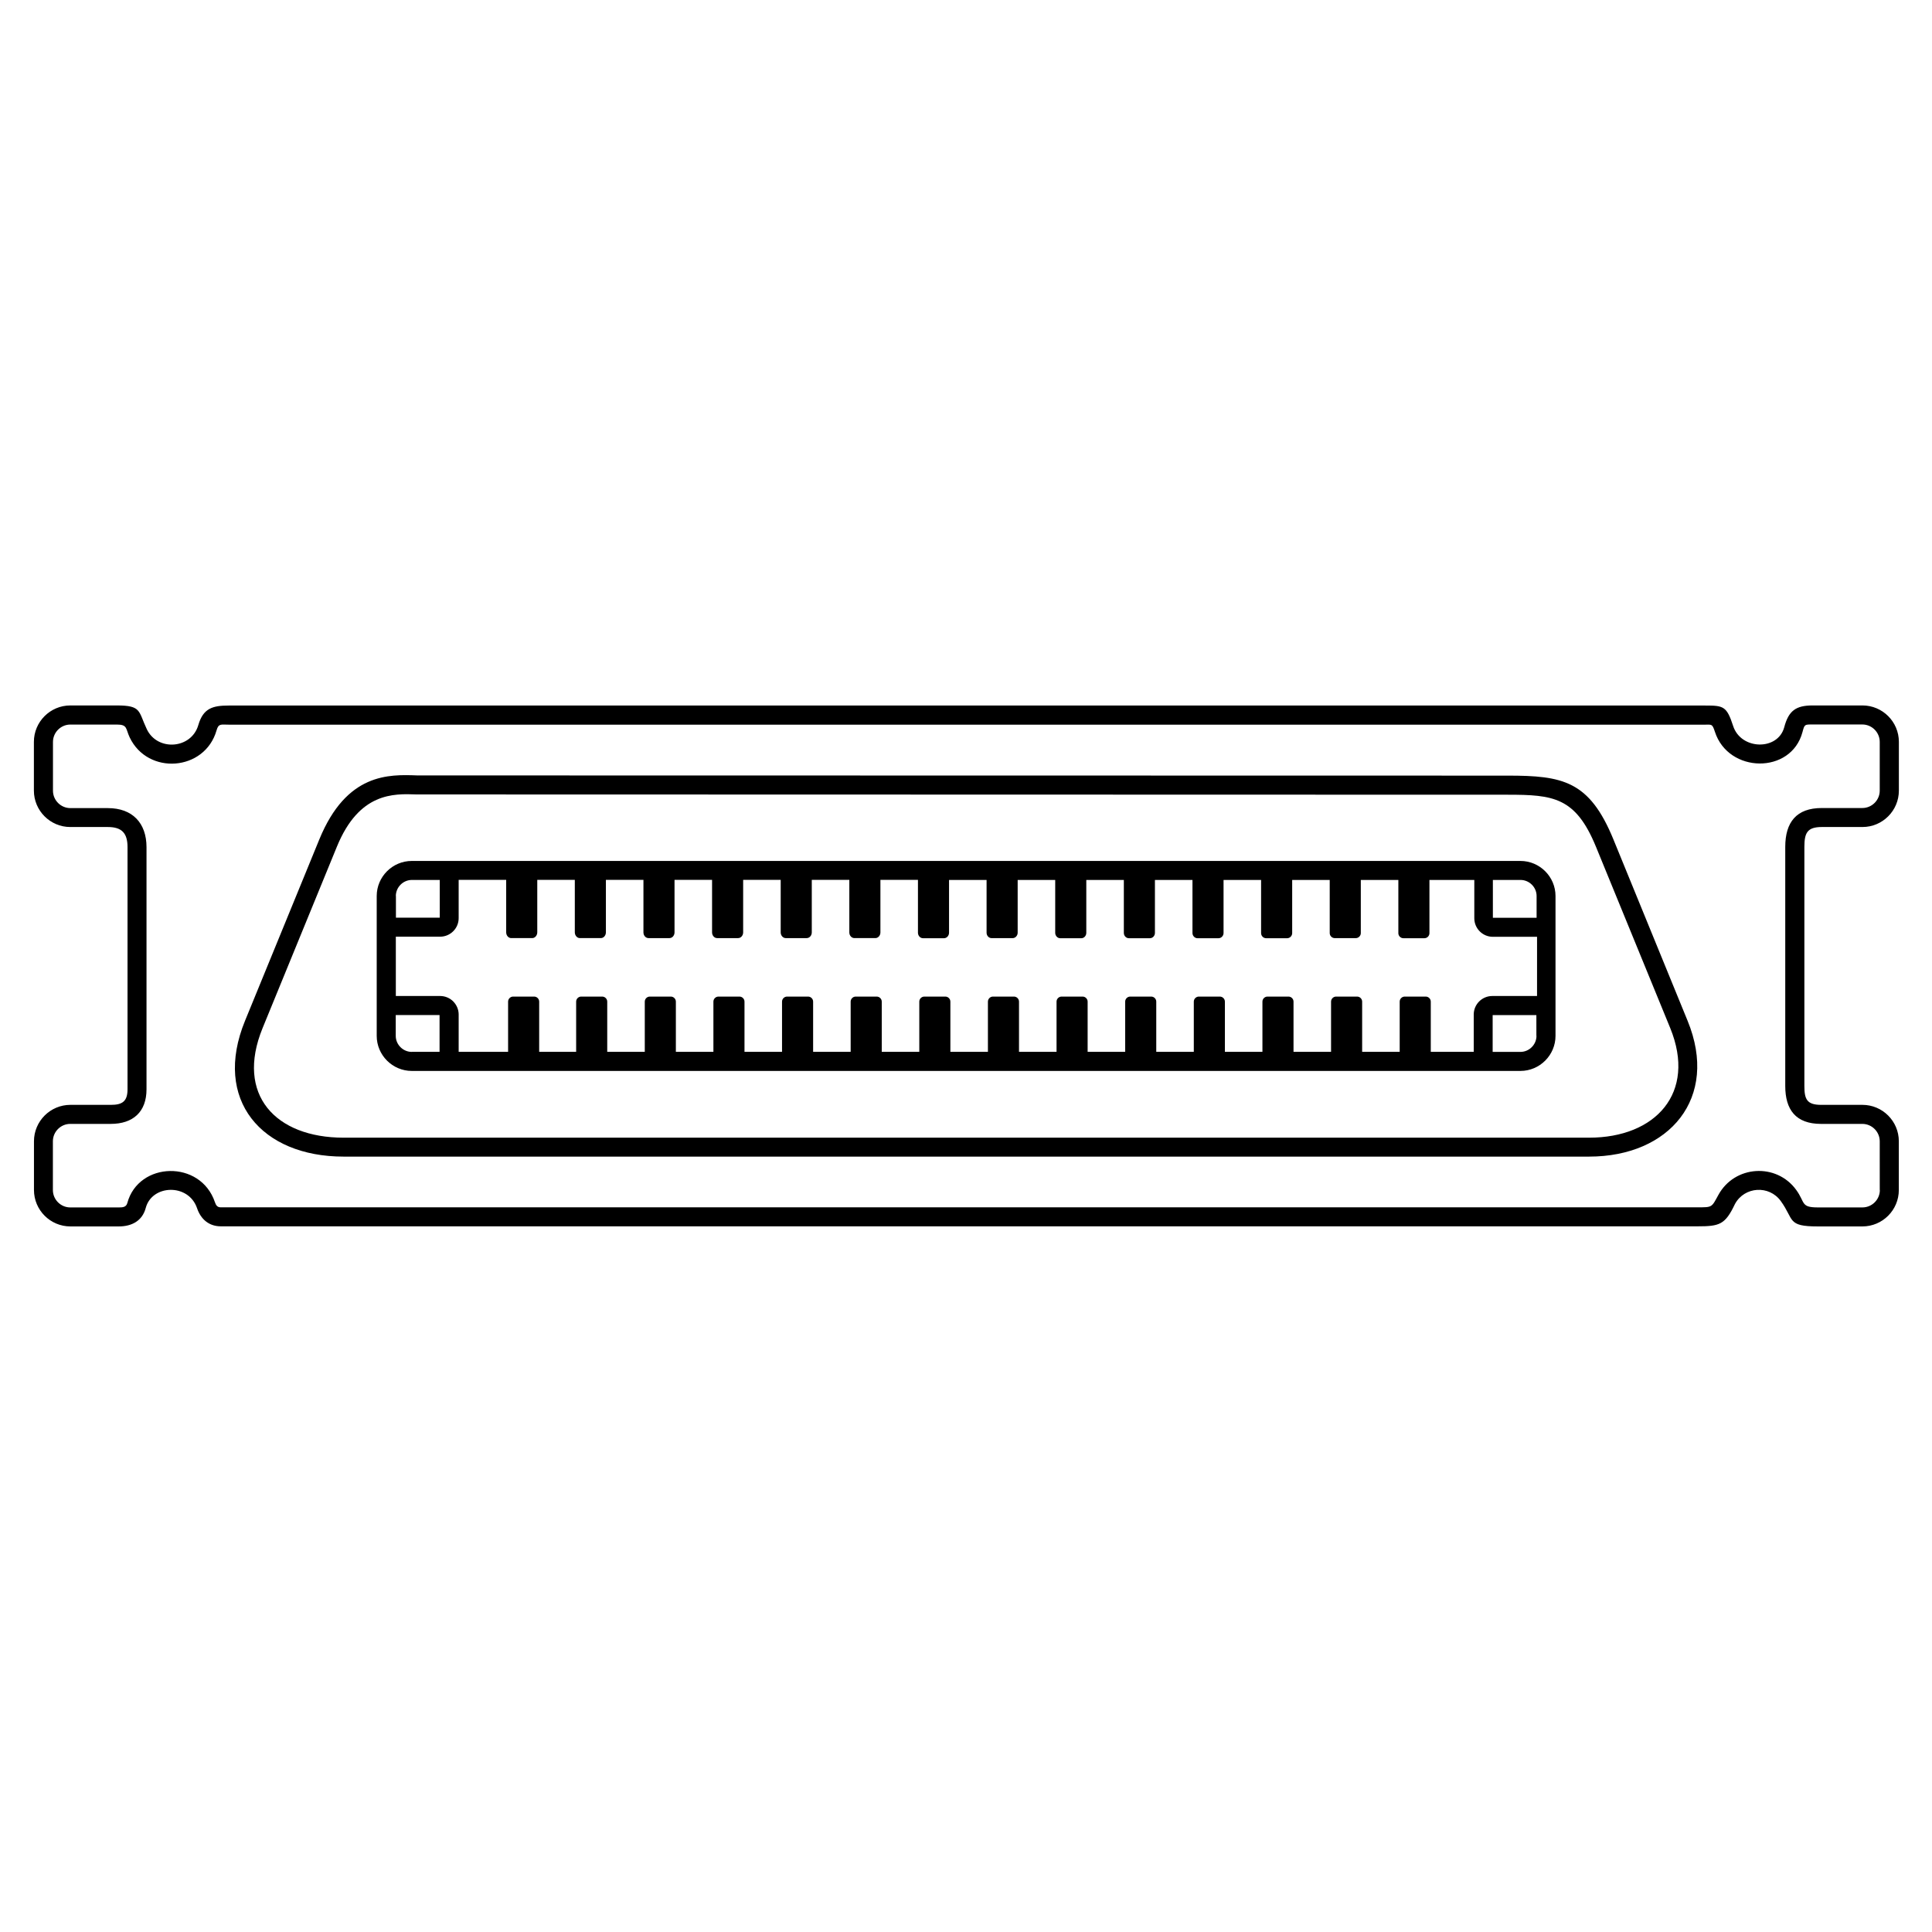
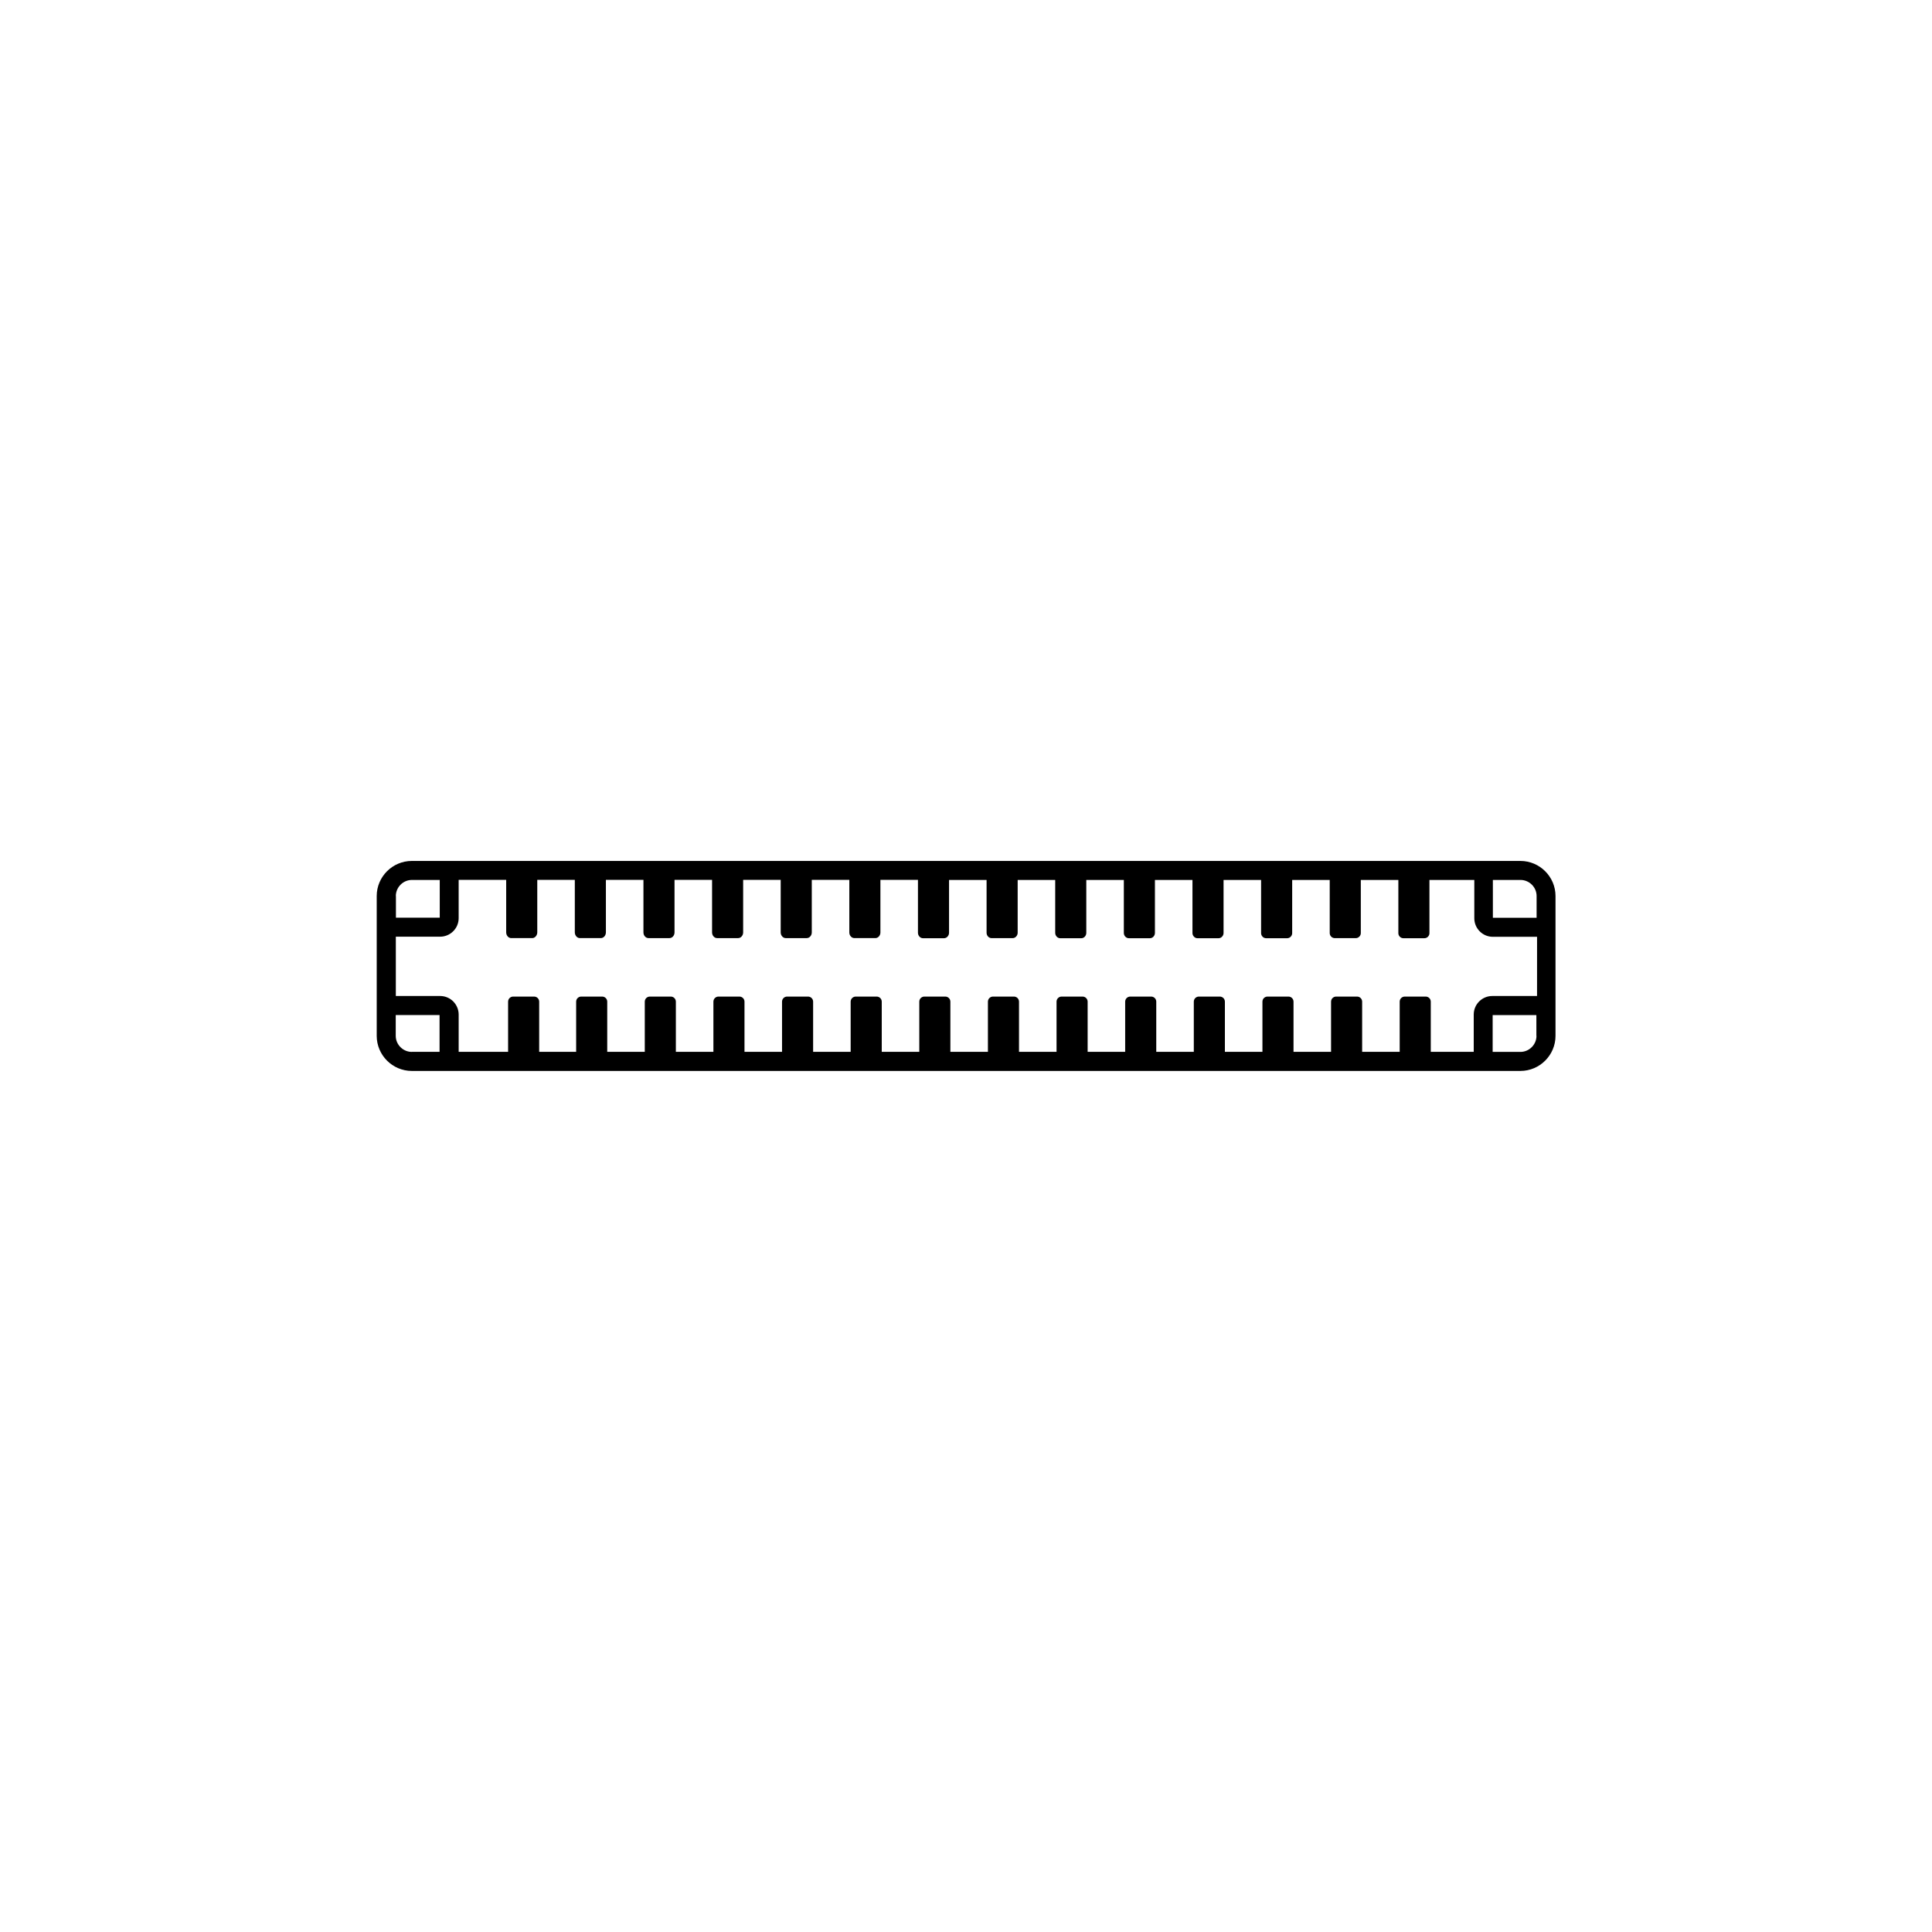
<svg xmlns="http://www.w3.org/2000/svg" fill="#000000" width="800px" height="800px" version="1.1" viewBox="144 144 512 512">
  <g>
    <path d="m546.93 372.16h-293.8c-5.113 0-9.297 4.18-9.297 9.297v37.055c0 5.113 4.18 9.297 9.297 9.297h293.8c5.113 0 9.297-4.18 9.297-9.297v-37.059c0-5.113-4.184-9.293-9.297-9.293zm-7.328 5.035h7.356c2.316 0 4.258 1.914 4.258 4.258v5.769h-11.586l-0.004-10.027zm-290.7 4.258c0-2.316 1.914-4.258 4.258-4.258h7.379v10h-11.613v-5.742zm4.231 41.312c-2.316 0-4.258-1.914-4.258-4.258v-5.516h11.613v9.75h-7.356zm298.05-4.258c0 2.316-1.914 4.258-4.258 4.258h-7.356v-9.75h11.586l0.004 5.492zm0-10.555h-11.715c-2.695 0-4.914 2.191-4.914 4.914v9.875h-11.383v-13.301c0-0.73-0.605-1.336-1.336-1.336h-5.566c-0.73 0-1.336 0.605-1.336 1.336v13.301h-9.949v-13.301c0-0.73-0.605-1.336-1.336-1.336h-5.566c-0.73 0-1.336 0.605-1.336 1.336v13.301h-9.949v-13.301c0-0.73-0.605-1.336-1.336-1.336h-5.566c-0.73 0-1.336 0.605-1.336 1.336v13.301h-9.949v-13.301c0-0.73-0.605-1.336-1.336-1.336h-5.566c-0.73 0-1.336 0.605-1.336 1.336v13.301h-9.949v-13.301c0-0.73-0.605-1.336-1.336-1.336h-5.566c-0.73 0-1.336 0.605-1.336 1.336v13.301h-9.949v-13.301c0-0.73-0.605-1.336-1.336-1.336h-5.566c-0.73 0-1.336 0.605-1.336 1.336v13.301h-9.949v-13.301c0-0.73-0.605-1.336-1.336-1.336h-5.566c-0.73 0-1.336 0.605-1.336 1.336v13.301h-9.949v-13.301c0-0.73-0.605-1.336-1.336-1.336h-5.566c-0.73 0-1.336 0.605-1.336 1.336v13.301h-9.949v-13.301c0-0.73-0.605-1.336-1.336-1.336h-5.566c-0.73 0-1.336 0.605-1.336 1.336v13.301h-9.949v-13.301c0-0.73-0.605-1.336-1.336-1.336h-5.566c-0.73 0-1.336 0.605-1.336 1.336v13.301h-9.949v-13.301c0-0.73-0.605-1.336-1.336-1.336h-5.566c-0.73 0-1.336 0.605-1.336 1.336v13.301h-9.949v-13.301c0-0.73-0.605-1.336-1.336-1.336h-5.566c-0.73 0-1.336 0.605-1.336 1.336v13.301h-9.949v-13.301c0-0.73-0.605-1.336-1.336-1.336h-5.566c-0.73 0-1.336 0.605-1.336 1.336v13.301h-9.797v-13.301c0-0.73-0.605-1.336-1.336-1.336h-5.566c-0.73 0-1.336 0.605-1.336 1.336v13.301h-13.098v-9.875c0-1.359-0.555-2.57-1.438-3.477-0.883-0.883-2.117-1.438-3.477-1.438h-11.738v-15.719h11.738c2.695 0 4.914-2.191 4.914-4.914v-10.152h12.594v13.906c0 0.855 0.605 1.535 1.336 1.535h5.566c0.73 0 1.336-0.707 1.336-1.535v-13.906h9.949v13.906c0 0.832 0.605 1.535 1.336 1.535h5.566c0.73 0 1.336-0.68 1.336-1.535v-13.906h9.949v13.93c0 0.832 0.605 1.512 1.336 1.512h5.566c0.73 0 1.336-0.68 1.336-1.512v-13.93h9.949v13.93c0 0.832 0.605 1.512 1.336 1.512h5.566c0.73 0 1.336-0.68 1.336-1.512v-13.93h9.949v13.93c0 0.832 0.605 1.512 1.336 1.512h5.566c0.73 0 1.336-0.68 1.336-1.512v-13.93h9.949v13.957c0 0.805 0.605 1.484 1.336 1.484h5.566c0.73 0 1.336-0.68 1.336-1.484v-13.957h9.949v14.012c0 0.805 0.605 1.461 1.336 1.461h5.566c0.73 0 1.336-0.656 1.336-1.461v-13.98h9.949v13.98c0 0.805 0.605 1.438 1.336 1.438h5.566c0.73 0 1.336-0.656 1.336-1.438v-13.98h9.949v14.008c0 0.781 0.605 1.438 1.336 1.438h5.566c0.73 0 1.336-0.629 1.336-1.438v-14.008h9.949v14.031c0 0.781 0.605 1.41 1.336 1.41h5.566c0.73 0 1.336-0.629 1.336-1.41v-14.031h9.949v14.055c0 0.754 0.605 1.387 1.336 1.387h5.566c0.73 0 1.336-0.629 1.336-1.387v-14.055h9.949v14.082c0 0.754 0.605 1.359 1.336 1.359h5.566c0.73 0 1.336-0.605 1.336-1.359v-14.082h9.949v14.082c0 0.73 0.605 1.336 1.336 1.336h5.566c0.73 0 1.336-0.605 1.336-1.336v-14.082h9.949v14.105c0 0.73 0.605 1.336 1.336 1.336h5.566c0.73 0 1.336-0.605 1.336-1.336v-14.105h11.891v10.152c0 2.695 2.191 4.914 4.914 4.914h11.715l-0.004 15.688z" />
-     <path d="m637.57 436.8h-10.934c-3.828 0-4.457-1.535-4.457-5.012v-63.355c0-3.727 0.781-5.266 4.637-5.266h10.758c5.316 0 9.648-4.332 9.648-9.648v-12.922c0-5.316-4.332-9.648-9.648-9.648h-13.199c-4.457 0-6.375 1.41-7.531 5.769-1.688 6.273-11.488 6.07-13.551-0.352-1.688-5.215-2.57-5.391-7.356-5.391h-391.34c-4.231 0-6.75 0.73-8.035 5.164-1.84 6.375-10.832 7.027-13.652 1.109-2.266-4.762-1.336-6.297-7.934-6.297h-12.344c-5.316 0-9.648 4.332-9.648 9.648v12.922c0 5.316 4.332 9.648 9.648 9.648h9.977c3.703 0 5.188 1.664 5.188 5.316v64.184c0 3.199-1.359 4.133-4.434 4.133l-10.711-0.004c-5.316 0-9.648 4.332-9.648 9.648v12.922c0 5.316 4.332 9.648 9.648 9.648h12.848c3.402 0 6.223-1.461 7.129-4.914 1.664-6.223 11.359-6.551 13.602 0.102 0.984 2.898 3.148 4.785 6.297 4.785h391.36c5.844 0 7.305-0.453 9.898-5.918 2.519-4.637 9.043-5.062 12.141-0.781 3.602 4.961 1.613 6.727 9.824 6.727h11.812c5.316 0 9.648-4.332 9.648-9.648v-12.922c0.008-5.316-4.324-9.648-9.641-9.648zm4.609 22.57c0 2.543-2.09 4.609-4.609 4.609h-11.812c-4.609 0-3.301-1.285-5.742-4.637-5.266-7.254-16.348-6.523-20.633 1.336-1.812 3.324-1.586 3.273-5.492 3.273l-391.39 0.004c-0.906 0-1.258-0.527-1.535-1.336-3.805-11.336-20.254-10.832-23.227 0.203-0.301 1.109-1.234 1.16-2.266 1.16h-12.848c-2.543 0-4.609-2.09-4.609-4.609v-12.922c0-2.543 2.09-4.609 4.609-4.609h10.73c5.871 0 9.473-3.148 9.473-9.168v-64.164c0-6.422-3.754-10.352-10.227-10.352l-9.953-0.004c-2.543 0-4.609-2.09-4.609-4.609v-12.922c0-2.543 2.09-4.609 4.609-4.609h12.344c2.848 0 2.293 1.109 3.375 3.402 4.812 10.102 19.926 8.969 23.023-1.863 0.527-1.863 1.16-1.512 3.176-1.512h391.31c1.812 0 1.891-0.227 2.594 1.891 3.578 11.059 20.203 11.309 23.199 0.102 0.555-2.09 0.555-2.039 2.672-2.039h13.199c2.543 0 4.609 2.09 4.609 4.609v12.922c0 2.543-2.09 4.609-4.609 4.609h-10.758c-6.699 0-9.672 3.754-9.672 10.305v63.355c0 6.273 2.769 10.051 9.496 10.051h10.934c2.543 0 4.609 2.09 4.609 4.609l0.004 12.914z" />
-     <path d="m571.57 366.45c-6.375-15.566-13.453-16.902-28.062-16.902l-288.93-0.051c-7.508-0.277-18.715-0.68-25.945 16.93l-19.699 48.09c-8.613 21.008 4.434 35.996 26.098 35.996h330.1c21.262 0 34.512-15.492 26.098-35.996zm-6.422 79.047h-330.1c-18.012 0-28.691-11.359-21.461-29.043l19.699-48.09c5.894-14.383 15.012-14.055 21.109-13.828l289.11 0.074c12.117 0 18.035 0.629 23.426 13.754l19.699 48.09c7.031 17.23-3.93 29.043-21.484 29.043z" />
  </g>
</svg>